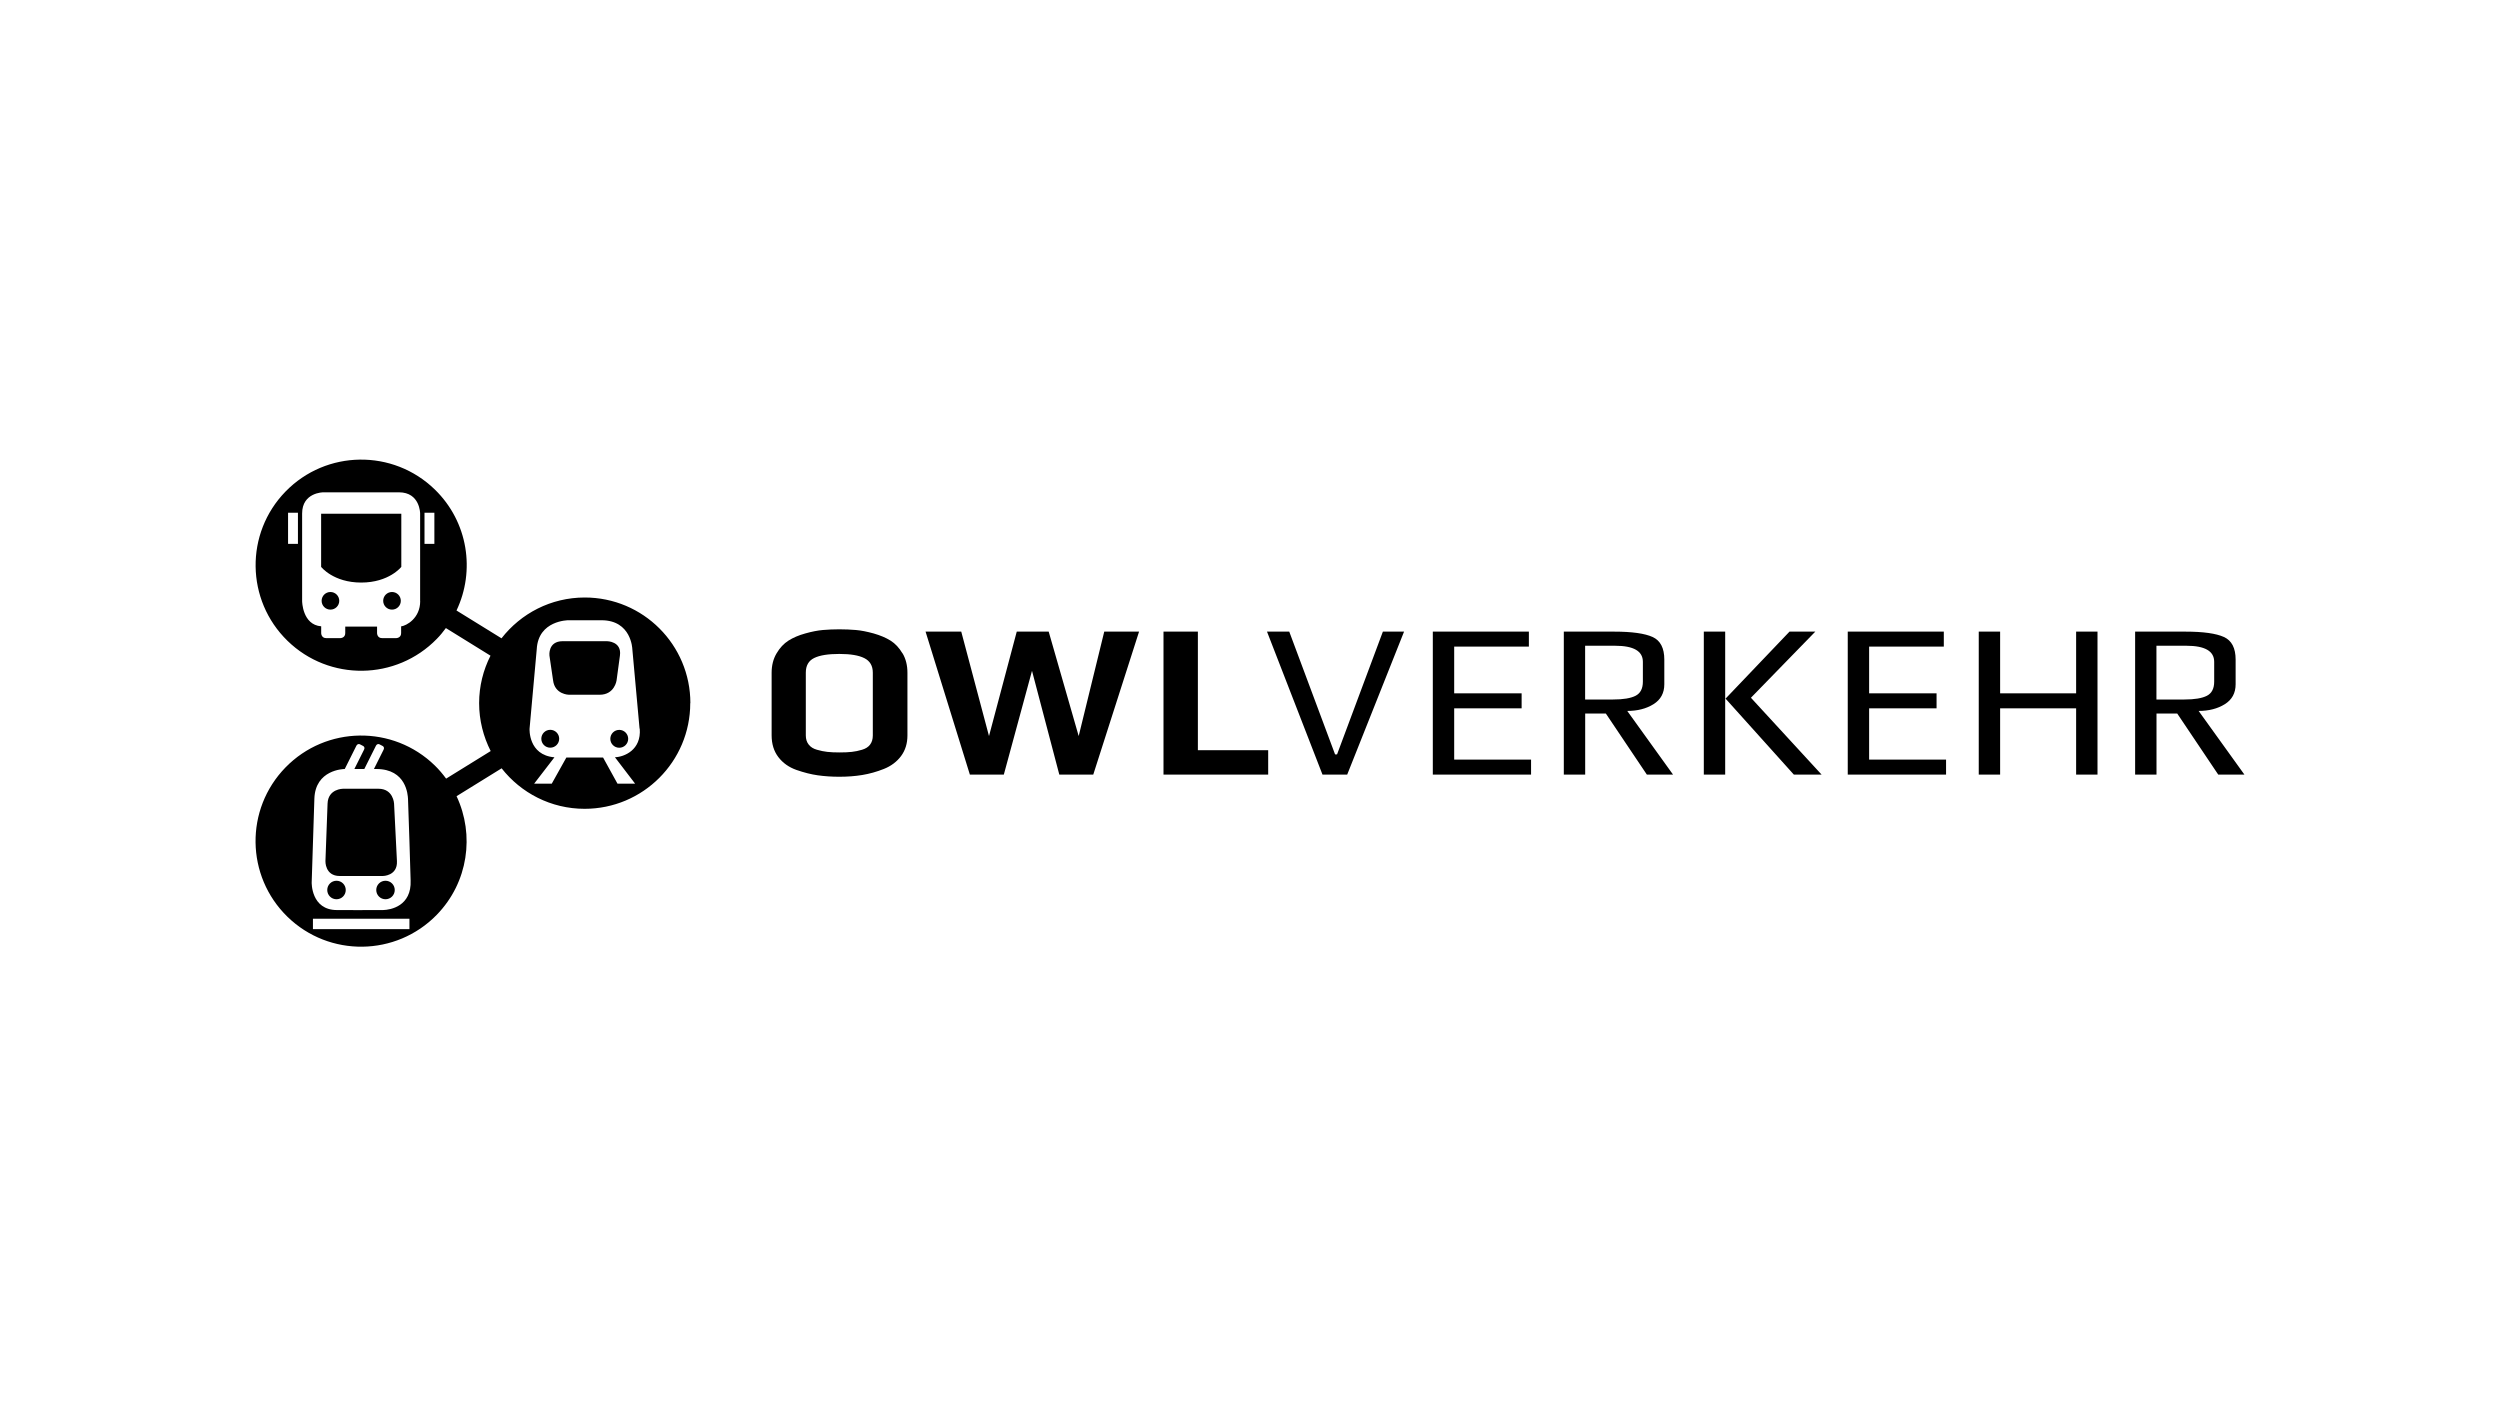
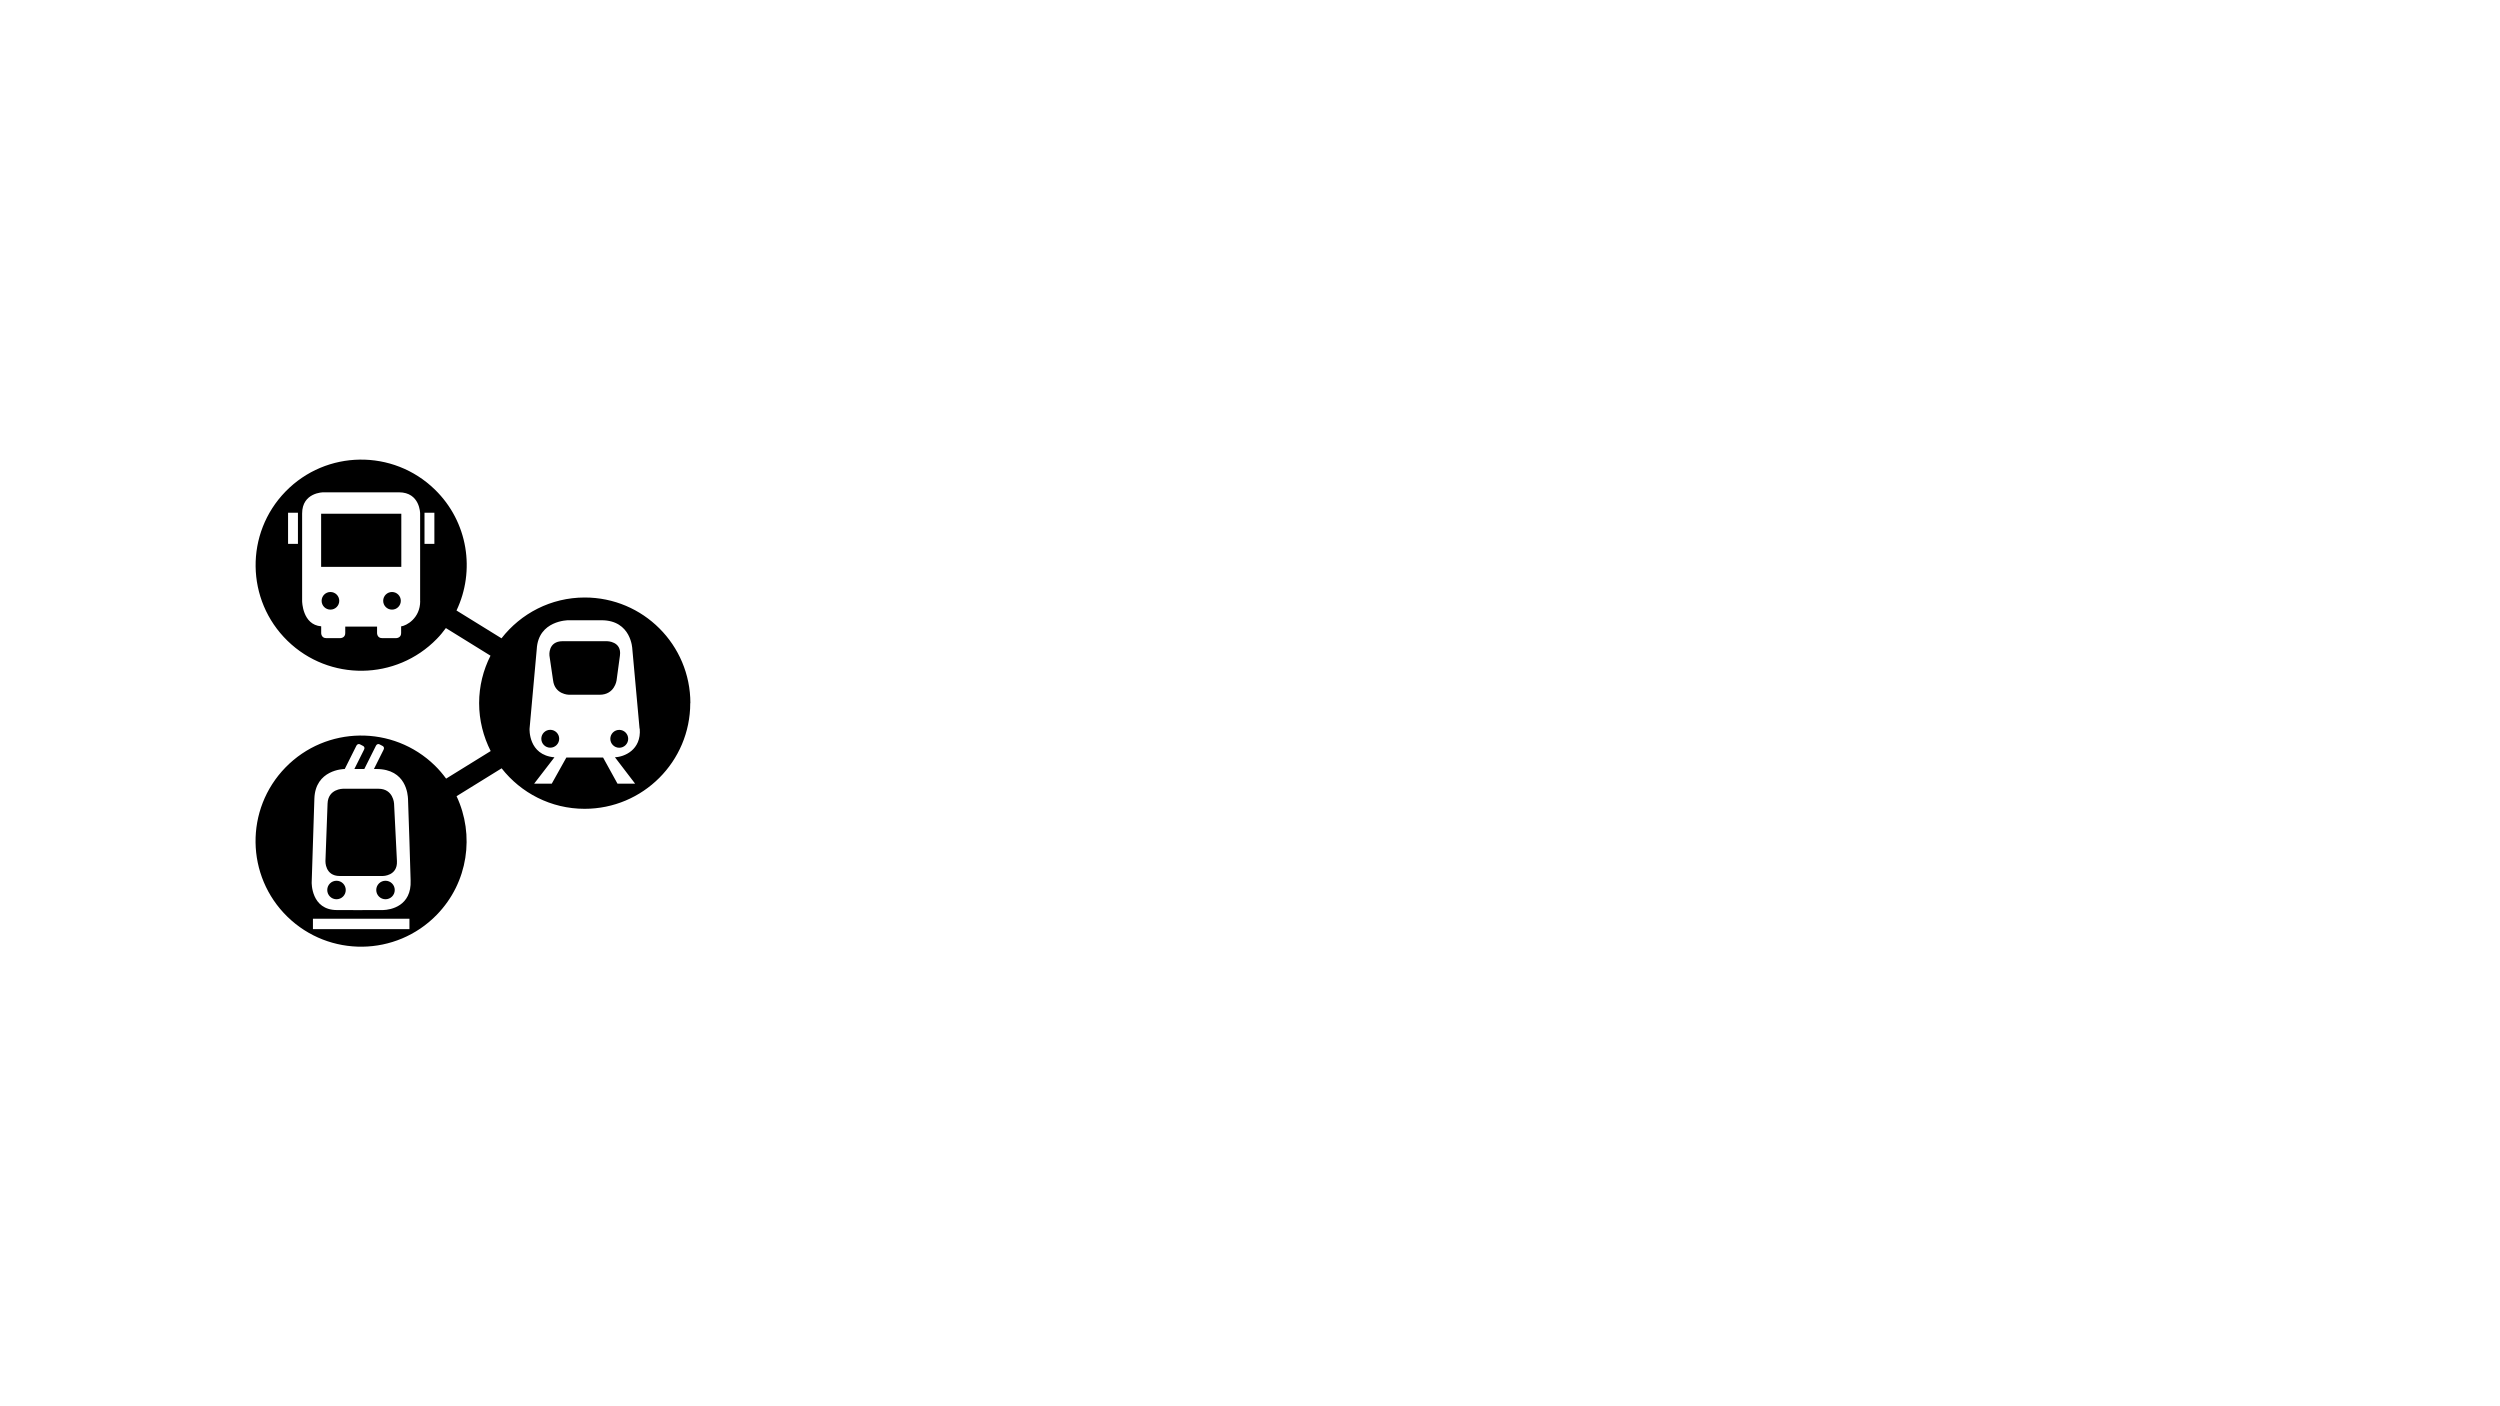
<svg xmlns="http://www.w3.org/2000/svg" id="Schwarz" viewBox="0 0 400 225">
-   <path d="M353.11,111.32c-.78.4-1.97.6-3.6.6h-4.48v-8.6h4.8c2.96,0,4.44.86,4.44,2.57v3.17c0,1.11-.39,1.86-1.16,2.26M351.77,113.75c1.64,0,3.04-.36,4.2-1.08,1.15-.72,1.73-1.78,1.73-3.19v-3.95c0-1.83-.62-3.04-1.87-3.61-1.25-.57-3.3-.86-6.17-.86h-8.04v22.88h3.42v-9.77h3.32l6.56,9.77h4.19l-7.33-10.19ZM335.6,101.06h-3.42v9.87h-12.16v-9.87h-3.42v22.88h3.42v-10.61h12.16v10.61h3.42v-22.88ZM311.37,121.54h-12.31v-8.21h10.79v-2.4h-10.79v-7.47h11.95v-2.4h-15.37v22.88h15.73v-2.4ZM276.03,101.06h-3.42v22.88h3.42v-22.88ZM280.15,111.64l10.3-10.58h-4.13l-10.23,10.72,10.93,12.16h4.44l-11.32-12.31ZM261.7,111.32c-.78.4-1.98.6-3.6.6h-4.48v-8.6h4.8c2.96,0,4.44.86,4.44,2.57v3.17c0,1.11-.39,1.86-1.16,2.26M260.36,113.75c1.64,0,3.04-.36,4.2-1.08,1.15-.72,1.73-1.78,1.73-3.19v-3.95c0-1.83-.62-3.04-1.87-3.61-1.25-.57-3.3-.86-6.17-.86h-8.04v22.88h3.42v-9.77h3.31l6.56,9.77h4.19l-7.33-10.19ZM244.97,121.54h-12.3v-8.21h10.79v-2.4h-10.79v-7.47h11.95v-2.4h-15.37v22.88h15.72v-2.4ZM221.26,101.06l-7.33,19.64h-.32l-7.33-19.64h-3.56l8.88,22.88h3.95l9.1-22.88h-3.39ZM202.91,120.03h-11.25v-18.97h-5.5v22.88h16.75v-3.91ZM176.68,101.06l-4.09,16.71-4.8-16.71h-5.11l-4.44,16.71-4.44-16.71h-5.71l7.09,22.88h5.43l4.51-16.61,4.37,16.61h5.43l7.33-22.88h-5.57ZM139.22,119.13c-.29.39-.72.66-1.29.83-.56.17-1.11.28-1.64.34-.53.06-1.18.09-1.96.09s-1.43-.03-1.96-.09c-.53-.06-1.08-.17-1.66-.34-.58-.16-1.02-.44-1.32-.83-.31-.39-.46-.88-.46-1.46v-10.05c0-1.13.45-1.91,1.34-2.34.89-.44,2.23-.65,4.02-.65s3.1.22,4,.67c.9.45,1.36,1.22,1.36,2.33v10.05c0,.59-.15,1.08-.44,1.46M144.39,104.53c-.52-.88-1.15-1.56-1.9-2.03-.75-.47-1.66-.85-2.71-1.15-1.06-.29-2-.48-2.84-.55-.83-.07-1.72-.11-2.66-.11s-1.79.04-2.61.11c-.82.07-1.76.25-2.82.55-1.06.29-1.96.68-2.7,1.15-.74.47-1.38,1.15-1.9,2.04-.53.89-.79,1.93-.79,3.1v10.01c0,1.39.36,2.55,1.08,3.49.72.94,1.68,1.62,2.89,2.05,1.21.42,2.35.71,3.42.86,1.07.15,2.22.23,3.44.23,1.29,0,2.51-.09,3.67-.28,1.15-.19,2.3-.51,3.46-.97,1.15-.46,2.07-1.15,2.75-2.06.68-.92,1.02-2.02,1.02-3.31v-10.01c0-1.2-.26-2.24-.78-3.12" />
-   <path d="M60.2,142.4c0,.82.66,1.48,1.48,1.48s1.48-.66,1.48-1.48-.66-1.48-1.48-1.48-1.48.66-1.48,1.48M52.36,142.4c0,.82.66,1.48,1.48,1.48s1.48-.66,1.48-1.48-.66-1.48-1.48-1.48-1.48.66-1.48,1.48M63.51,137.77l-.46-9.2s-.11-2.37-2.49-2.37h-5.69s-2.38,0-2.46,2.38l-.34,9.2s-.09,2.38,2.29,2.38h6.89s2.37,0,2.26-2.37M61.31,96.13c0,.78.63,1.41,1.41,1.41s1.41-.63,1.41-1.41-.63-1.41-1.41-1.41c-.78,0-1.41.63-1.41,1.41M51.46,96.13c0,.78.63,1.41,1.41,1.41s1.41-.63,1.41-1.41-.63-1.41-1.41-1.41c-.78,0-1.41.63-1.41,1.41M64.21,90.7v-8.5h-12.83v8.5s1.94,2.51,6.41,2.51,6.42-2.51,6.42-2.51M88.04,116.77c-.79,0-1.43.64-1.43,1.43s.64,1.43,1.43,1.43,1.43-.64,1.43-1.43-.64-1.43-1.43-1.43M99.19,104.88c.31-2.29-2.08-2.29-2.08-2.29h-7.07c-2.4,0-2.13,2.3-2.13,2.3l.58,3.95c.27,2.3,2.54,2.32,2.54,2.32h4.91c2.4,0,2.71-2.29,2.71-2.29l.54-3.98ZM100.51,118.21c0-.79-.64-1.43-1.43-1.43s-1.43.64-1.43,1.43.64,1.43,1.43,1.43,1.43-.64,1.43-1.43M102.36,116.59c.27,3.41-2.49,4.52-3.97,4.57l3.23,4.23h-2.82l-2.31-4.19h-5.87l-2.34,4.19h-2.82l3.25-4.22c-4.22-.36-3.98-4.58-3.98-4.58l1.15-12.73c.25-4.62,5.04-4.62,5.04-4.62h5.32c4.79,0,4.93,4.59,4.93,4.59l1.16,12.76ZM69.5,87.02h-1.58v-4.98h1.58v4.98ZM67.23,96.18c0,2.75-2.21,3.94-3.05,4.04v1.08c0,.8-.8.8-.8.8h-2.25c-.8,0-.8-.8-.8-.8v-1.04h-5.09v1.04c0,.8-.8.8-.8.8h-2.25c-.8,0-.8-.8-.8-.8v-1.09c-3.02-.24-3.05-4.03-3.05-4.03v-14.02c0-3.39,3.39-3.39,3.39-3.39h12.1c3.39,0,3.39,3.39,3.39,3.39v14.02ZM47.67,87.02h-1.58v-4.98h1.58v4.98ZM65.7,140.86c.17,4.12-3.2,4.72-4.42,4.75-1.19.02-7.35,0-7.35,0-4.19,0-4.06-4.43-4.06-4.43l.43-13.39c.15-4.63,4.63-4.75,4.86-4.75.8-1.6,1.8-3.6,1.87-3.74.11-.22.36-.31.54-.22.2.09.4.2.54.28.14.08.3.28.14.58-.08.16-.84,1.67-1.55,3.1h1.59c.8-1.6,1.8-3.6,1.87-3.74.11-.22.36-.31.53-.22.2.09.4.2.54.28.14.08.3.28.15.58-.08.16-.84,1.67-1.55,3.1h.37c4.85,0,5.04,4.18,5.08,4.75.05.57.42,13.08.42,13.08M50.07,147h15.44v1.66h-15.44v-1.66ZM110.46,112.5c0-9.33-7.56-16.9-16.9-16.9-5.42,0-10.23,2.56-13.32,6.53l-7.2-4.45c3.02-6.35,1.86-14.17-3.46-19.35-6.68-6.51-17.38-6.37-23.89.31-6.51,6.68-6.37,17.38.31,23.89,6.68,6.51,17.38,6.37,23.89-.31.54-.55,1.01-1.13,1.45-1.73l7.14,4.42c-1.16,2.29-1.82,4.86-1.82,7.6s.68,5.36,1.85,7.66l-7.13,4.41c-.54-.73-1.13-1.44-1.81-2.1-6.68-6.51-17.38-6.37-23.89.31-6.51,6.68-6.37,17.38.31,23.89,6.68,6.51,17.38,6.37,23.89-.31,5.05-5.19,6.08-12.79,3.17-18.98l7.21-4.46c3.09,3.94,7.89,6.48,13.28,6.48,9.33,0,16.9-7.57,16.9-16.9" />
+   <path d="M60.2,142.4c0,.82.66,1.48,1.48,1.48s1.48-.66,1.48-1.48-.66-1.48-1.48-1.48-1.48.66-1.48,1.48M52.36,142.4c0,.82.66,1.48,1.48,1.48s1.48-.66,1.48-1.48-.66-1.48-1.48-1.48-1.48.66-1.48,1.48M63.51,137.77l-.46-9.2s-.11-2.37-2.49-2.37h-5.69s-2.38,0-2.46,2.38l-.34,9.2s-.09,2.38,2.29,2.38h6.89s2.37,0,2.26-2.37M61.31,96.13c0,.78.63,1.41,1.41,1.41s1.41-.63,1.41-1.41-.63-1.41-1.41-1.41c-.78,0-1.41.63-1.41,1.41M51.46,96.13c0,.78.63,1.41,1.41,1.41s1.41-.63,1.41-1.41-.63-1.41-1.41-1.41c-.78,0-1.41.63-1.41,1.41M64.21,90.7v-8.5h-12.83v8.5M88.04,116.77c-.79,0-1.43.64-1.43,1.43s.64,1.43,1.43,1.43,1.43-.64,1.43-1.43-.64-1.43-1.43-1.43M99.19,104.88c.31-2.29-2.08-2.29-2.08-2.29h-7.07c-2.4,0-2.13,2.3-2.13,2.3l.58,3.95c.27,2.3,2.54,2.32,2.54,2.32h4.91c2.4,0,2.71-2.29,2.71-2.29l.54-3.98ZM100.51,118.21c0-.79-.64-1.43-1.43-1.43s-1.43.64-1.43,1.43.64,1.43,1.43,1.43,1.43-.64,1.43-1.43M102.36,116.59c.27,3.41-2.49,4.52-3.97,4.57l3.23,4.23h-2.82l-2.31-4.19h-5.87l-2.34,4.19h-2.82l3.25-4.22c-4.22-.36-3.98-4.58-3.98-4.58l1.15-12.73c.25-4.62,5.04-4.62,5.04-4.62h5.32c4.79,0,4.93,4.59,4.93,4.59l1.16,12.76ZM69.5,87.02h-1.58v-4.98h1.58v4.98ZM67.23,96.18c0,2.75-2.21,3.94-3.05,4.04v1.08c0,.8-.8.8-.8.8h-2.25c-.8,0-.8-.8-.8-.8v-1.04h-5.09v1.04c0,.8-.8.8-.8.8h-2.25c-.8,0-.8-.8-.8-.8v-1.09c-3.02-.24-3.05-4.03-3.05-4.03v-14.02c0-3.39,3.39-3.39,3.39-3.39h12.1c3.39,0,3.39,3.39,3.39,3.39v14.02ZM47.67,87.02h-1.58v-4.98h1.58v4.98ZM65.7,140.86c.17,4.12-3.2,4.72-4.42,4.75-1.19.02-7.35,0-7.35,0-4.19,0-4.06-4.43-4.06-4.43l.43-13.39c.15-4.63,4.63-4.75,4.86-4.75.8-1.6,1.8-3.6,1.87-3.74.11-.22.36-.31.54-.22.2.09.4.2.54.28.14.08.3.28.14.58-.08.16-.84,1.67-1.55,3.1h1.59c.8-1.6,1.8-3.6,1.87-3.74.11-.22.36-.31.53-.22.2.09.4.2.54.28.14.08.3.28.15.58-.08.16-.84,1.67-1.55,3.1h.37c4.85,0,5.04,4.18,5.08,4.75.05.57.42,13.08.42,13.08M50.07,147h15.44v1.66h-15.44v-1.66ZM110.46,112.5c0-9.33-7.56-16.9-16.9-16.9-5.42,0-10.23,2.56-13.32,6.53l-7.2-4.45c3.02-6.35,1.86-14.17-3.46-19.35-6.68-6.51-17.38-6.37-23.89.31-6.51,6.68-6.37,17.38.31,23.89,6.68,6.51,17.38,6.37,23.89-.31.54-.55,1.01-1.13,1.45-1.73l7.14,4.42c-1.16,2.29-1.82,4.86-1.82,7.6s.68,5.36,1.85,7.66l-7.13,4.41c-.54-.73-1.13-1.44-1.81-2.1-6.68-6.51-17.38-6.37-23.89.31-6.51,6.68-6.37,17.38.31,23.89,6.68,6.51,17.38,6.37,23.89-.31,5.05-5.19,6.08-12.79,3.17-18.98l7.21-4.46c3.09,3.94,7.89,6.48,13.28,6.48,9.33,0,16.9-7.57,16.9-16.9" />
</svg>